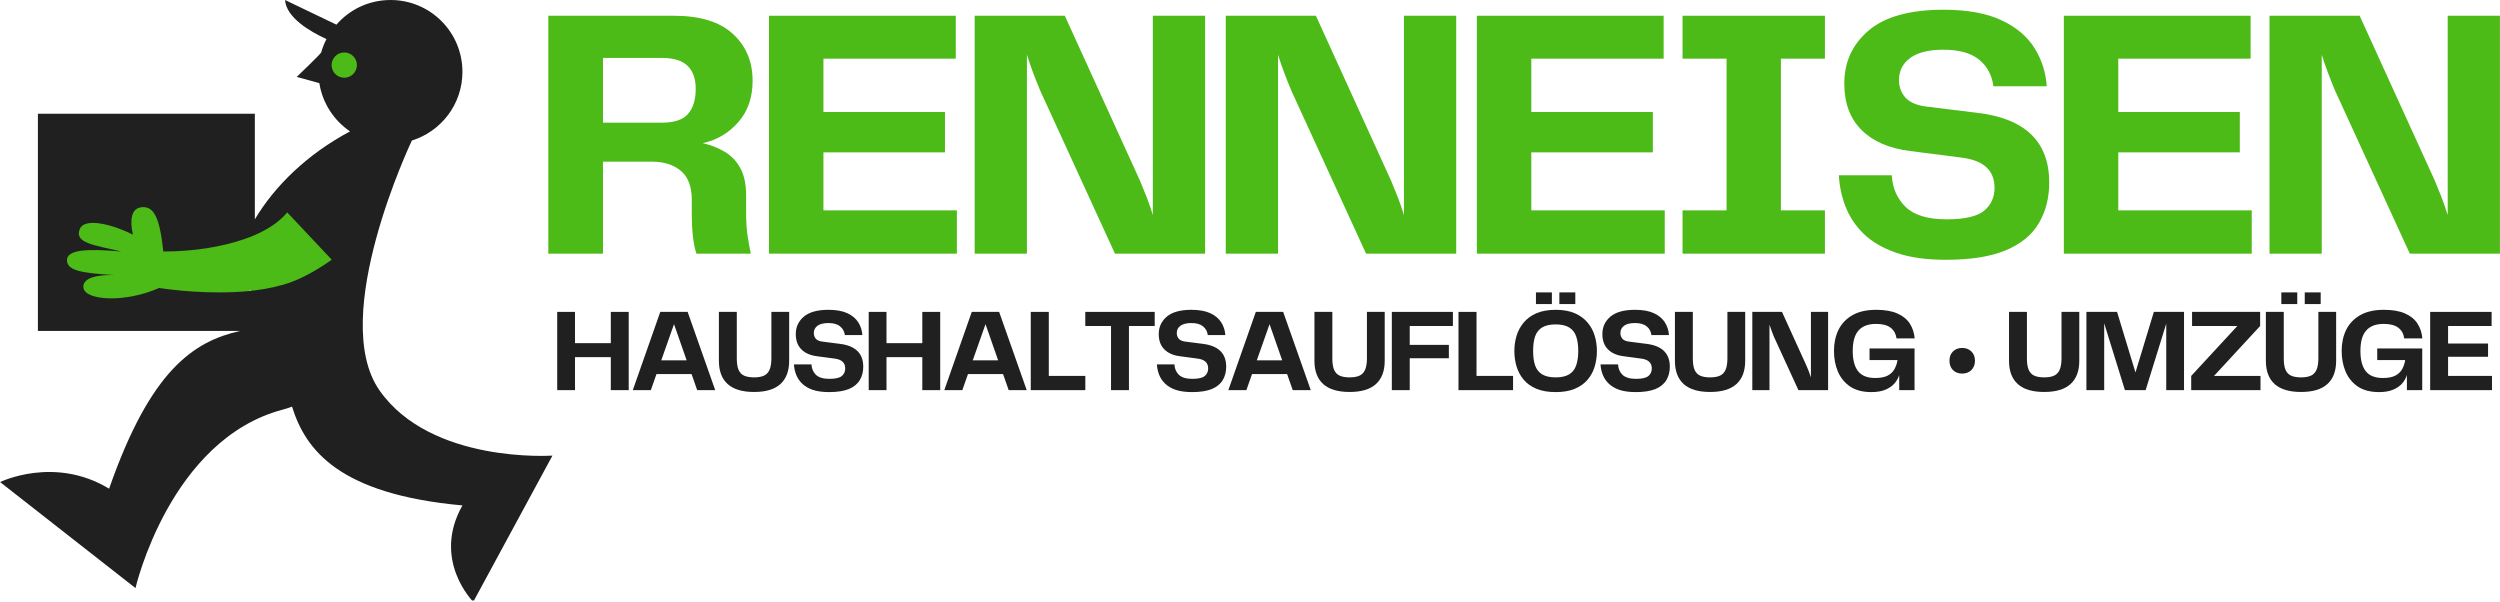
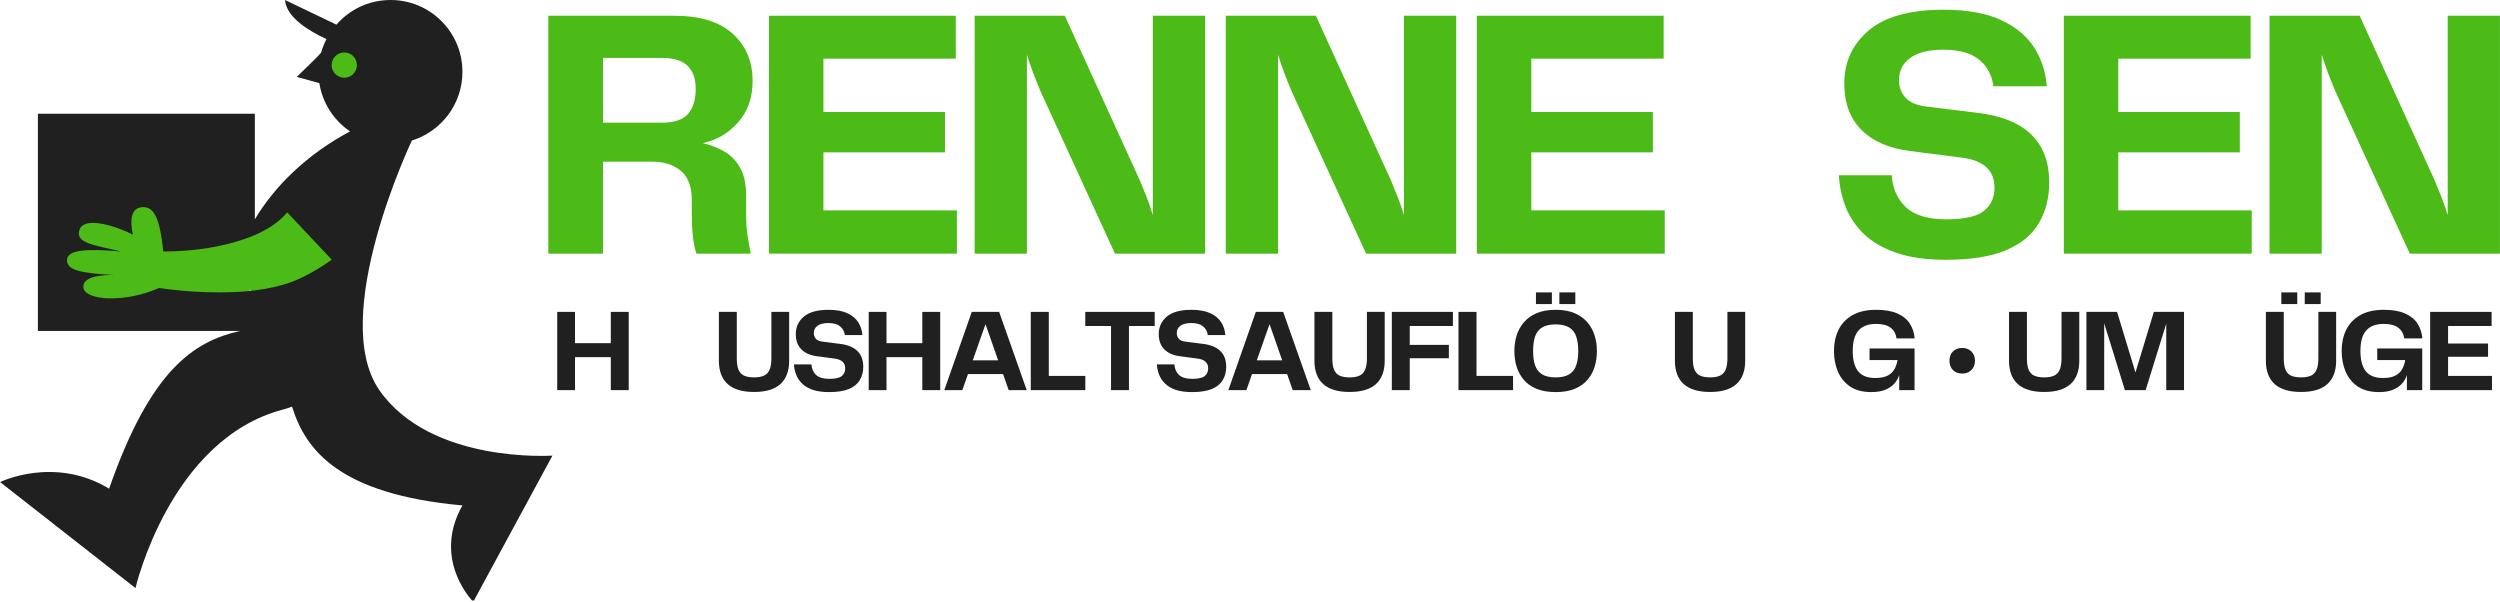
<svg xmlns="http://www.w3.org/2000/svg" preserveAspectRatio="xMidYMid meet" viewBox="27.09 149.16 318.52 76.68">
  <defs>
    <g />
    <clipPath id="4ec9420c0c">
      <path d="M 34.219 174.676 L 58.926 174.676 L 58.926 189.043 L 34.219 189.043 Z M 34.219 174.676 " clip-rule="nonzero" />
    </clipPath>
    <clipPath id="55b109f1c0">
      <path d="M 55 174 L 71 174 L 71 191 L 55 191 Z M 55 174 " clip-rule="nonzero" />
    </clipPath>
    <clipPath id="2ffeccc4a3">
      <path d="M 55.516 183.332 L 62.57 174.676 L 70.988 181.539 L 63.934 190.195 Z M 55.516 183.332 " clip-rule="nonzero" />
    </clipPath>
    <clipPath id="df9167597a">
      <path d="M 68.148 154.336 L 73.82 154.336 L 73.82 160.008 L 68.148 160.008 Z M 68.148 154.336 " clip-rule="nonzero" />
    </clipPath>
    <clipPath id="ac5437415b">
      <path d="M 70.984 154.336 C 69.422 154.336 68.148 155.605 68.148 157.172 C 68.148 158.738 69.422 160.008 70.984 160.008 C 72.551 160.008 73.82 158.738 73.82 157.172 C 73.82 155.605 72.551 154.336 70.984 154.336 Z M 70.984 154.336 " clip-rule="nonzero" />
    </clipPath>
    <clipPath id="e3bb35a170">
      <path d="M 27.086 149.16 L 97.586 149.16 L 97.586 225.66 L 27.086 225.66 Z M 27.086 149.16 " clip-rule="nonzero" />
    </clipPath>
  </defs>
  <g clip-path="url(#4ec9420c0c)">
    <path fill="#4cbb17" d="M 34.219 174.676 L 58.91 174.676 L 58.91 189.043 L 34.219 189.043 Z M 34.219 174.676 " fill-opacity="1" fill-rule="nonzero" />
  </g>
  <g clip-path="url(#55b109f1c0)">
    <g clip-path="url(#2ffeccc4a3)">
      <path fill="#4cbb17" d="M 55.516 183.332 L 62.566 174.684 L 70.984 181.547 L 63.934 190.195 Z M 55.516 183.332 " fill-opacity="1" fill-rule="nonzero" />
    </g>
  </g>
  <g clip-path="url(#df9167597a)">
    <g clip-path="url(#ac5437415b)">
      <path fill="#4cbb17" d="M 68.148 154.336 L 73.82 154.336 L 73.82 160.008 L 68.148 160.008 Z M 68.148 154.336 " fill-opacity="1" fill-rule="nonzero" />
    </g>
  </g>
  <g clip-path="url(#e3bb35a170)">
    <path fill="#202020" d="M 75.43 198.883 C 68.883 189.469 79.566 167.066 79.566 167.066 C 83.293 165.902 86.008 162.438 86.008 158.312 C 86.008 153.254 81.914 149.16 76.855 149.16 C 74.094 149.16 71.625 150.371 69.953 152.301 L 63.406 149.16 C 63.562 151.383 66.52 153.145 68.684 154.141 C 68.406 154.68 68.176 155.246 68.008 155.844 C 67.961 156.027 64.895 158.957 64.895 158.957 L 67.777 159.754 C 68.176 162.297 69.633 164.508 71.688 165.902 C 66.273 168.77 62.074 172.863 59.559 177.109 L 59.559 163.648 L 31.918 163.648 L 31.918 191.324 L 57.676 191.324 C 51.711 192.672 46.25 196.352 40.992 211.422 C 34.016 207.191 27.102 210.578 27.102 210.578 L 44.352 224.086 C 44.352 224.086 48.719 205.152 63.117 201.348 C 63.531 201.242 63.93 201.105 64.297 200.965 C 66.016 206.5 70.293 212.129 86.008 213.555 C 82.066 220.516 87.387 225.836 87.387 225.836 L 97.477 207.207 C 97.477 207.207 81.992 208.281 75.43 198.883 Z M 64.281 185.066 C 62.855 185.605 61.23 185.941 59.59 186.156 C 58.715 186.262 57.844 186.34 56.969 186.371 C 51.953 186.602 47.355 185.848 47.355 185.848 C 43.031 187.781 37.973 187.445 37.727 185.848 C 37.465 184.176 40.793 184.176 41.699 184.207 C 37.176 183.949 35.688 183.562 35.625 182.352 C 35.566 180.988 38.062 180.805 42.543 181.203 C 38.984 180.359 36.609 180.129 37.234 178.398 C 37.848 176.664 41.973 177.984 44.027 179.059 C 43.613 177.23 43.781 175.684 45.148 175.562 C 46.512 175.438 47.418 176.449 47.891 181.203 C 51.801 181.203 55.449 180.605 58.348 179.578 C 58.793 179.426 59.207 179.258 59.605 179.086 C 61.168 178.398 62.426 177.57 63.316 176.633 C 63.438 176.496 63.562 176.359 63.684 176.219 L 69.355 182.246 C 67.73 183.41 65.969 184.422 64.281 185.066 Z M 70.953 159.062 C 70.062 159.062 69.34 158.344 69.34 157.453 C 69.34 156.566 70.062 155.844 70.953 155.844 C 71.84 155.844 72.562 156.566 72.562 157.453 C 72.562 158.344 71.84 159.062 70.953 159.062 Z M 70.953 159.062 " fill-opacity="1" fill-rule="nonzero" />
  </g>
  <g fill="#4cbb17" fill-opacity="1">
    <g transform="translate(94.307, 181.478)">
      <g>
        <path d="M 27.844 -7.391 L 27.844 -5.328 C 27.844 -4.086 27.906 -3.07 28.031 -2.281 C 28.156 -1.488 28.289 -0.727 28.438 0 L 21.516 0 C 21.328 -0.551 21.18 -1.25 21.078 -2.094 C 20.973 -2.945 20.922 -3.992 20.922 -5.234 L 20.922 -6.844 C 20.922 -8.539 20.457 -9.773 19.531 -10.547 C 18.602 -11.328 17.379 -11.719 15.859 -11.719 L 9.609 -11.719 L 9.609 0 L 2.641 0 L 2.641 -30.312 L 18.641 -30.312 C 21.984 -30.312 24.488 -29.539 26.156 -28 C 27.832 -26.469 28.672 -24.473 28.672 -22.016 C 28.672 -19.891 28.062 -18.133 26.844 -16.75 C 25.625 -15.363 24.117 -14.473 22.328 -14.078 C 23.367 -13.836 24.305 -13.469 25.141 -12.969 C 25.973 -12.469 26.629 -11.773 27.109 -10.891 C 27.598 -10.016 27.844 -8.848 27.844 -7.391 Z M 17.094 -16.688 C 18.676 -16.688 19.789 -17.055 20.438 -17.797 C 21.094 -18.547 21.422 -19.617 21.422 -21.016 C 21.422 -22.285 21.078 -23.254 20.391 -23.922 C 19.711 -24.598 18.613 -24.938 17.094 -24.938 L 9.609 -24.938 L 9.609 -16.688 Z M 17.094 -16.688 " />
      </g>
    </g>
  </g>
  <g fill="#4cbb17" fill-opacity="1">
    <g transform="translate(122.425, 181.478)">
      <g>
        <path d="M 9.578 -5.516 L 26.578 -5.516 L 26.578 0 L 2.641 0 L 2.641 -30.312 L 26.438 -30.312 L 26.438 -24.844 L 9.578 -24.844 L 9.578 -18.047 L 25.062 -18.047 L 25.062 -12.906 L 9.578 -12.906 Z M 9.578 -5.516 " />
      </g>
    </g>
  </g>
  <g fill="#4cbb17" fill-opacity="1">
    <g transform="translate(148.629, 181.478)">
      <g>
        <path d="M 25.344 -30.312 L 32 -30.312 L 32 0 L 20.516 0 L 11.031 -20.688 C 10.695 -21.477 10.383 -22.258 10.094 -23.031 C 9.801 -23.812 9.535 -24.582 9.297 -25.344 L 9.297 0 L 2.641 0 L 2.641 -30.312 L 14.125 -30.312 L 23.703 -9.297 C 23.973 -8.66 24.254 -7.969 24.547 -7.219 C 24.836 -6.477 25.102 -5.711 25.344 -4.922 Z M 25.344 -30.312 " />
      </g>
    </g>
  </g>
  <g fill="#4cbb17" fill-opacity="1">
    <g transform="translate(180.622, 181.478)">
      <g>
        <path d="M 25.344 -30.312 L 32 -30.312 L 32 0 L 20.516 0 L 11.031 -20.688 C 10.695 -21.477 10.383 -22.258 10.094 -23.031 C 9.801 -23.812 9.535 -24.582 9.297 -25.344 L 9.297 0 L 2.641 0 L 2.641 -30.312 L 14.125 -30.312 L 23.703 -9.297 C 23.973 -8.66 24.254 -7.969 24.547 -7.219 C 24.836 -6.477 25.102 -5.711 25.344 -4.922 Z M 25.344 -30.312 " />
      </g>
    </g>
  </g>
  <g fill="#4cbb17" fill-opacity="1">
    <g transform="translate(212.614, 181.478)">
      <g>
        <path d="M 9.578 -5.516 L 26.578 -5.516 L 26.578 0 L 2.641 0 L 2.641 -30.312 L 26.438 -30.312 L 26.438 -24.844 L 9.578 -24.844 L 9.578 -18.047 L 25.062 -18.047 L 25.062 -12.906 L 9.578 -12.906 Z M 9.578 -5.516 " />
      </g>
    </g>
  </g>
  <g fill="#4cbb17" fill-opacity="1">
    <g transform="translate(238.818, 181.478)">
      <g>
-         <path d="M 20.781 -24.844 L 15.172 -24.844 L 15.172 -5.516 L 20.781 -5.516 L 20.781 0 L 2.641 0 L 2.641 -5.516 L 8.25 -5.516 L 8.25 -24.844 L 2.641 -24.844 L 2.641 -30.312 L 20.781 -30.312 Z M 20.781 -24.844 " />
-       </g>
+         </g>
    </g>
  </g>
  <g fill="#4cbb17" fill-opacity="1">
    <g transform="translate(259.599, 181.478)">
      <g>
        <path d="M 1.781 -9.984 L 8.516 -9.984 C 8.609 -8.367 9.191 -7.031 10.266 -5.969 C 11.348 -4.906 13.094 -4.375 15.5 -4.375 C 17.801 -4.375 19.395 -4.738 20.281 -5.469 C 21.164 -6.195 21.609 -7.172 21.609 -8.391 C 21.609 -10.578 20.254 -11.852 17.547 -12.219 L 10.844 -13.078 C 8.176 -13.41 6.113 -14.305 4.656 -15.766 C 3.195 -17.223 2.469 -19.195 2.469 -21.688 C 2.469 -24.426 3.504 -26.676 5.578 -28.438 C 7.66 -30.195 10.832 -31.078 15.094 -31.078 C 18.125 -31.078 20.582 -30.633 22.469 -29.75 C 24.352 -28.875 25.758 -27.695 26.688 -26.219 C 27.613 -24.75 28.141 -23.117 28.266 -21.328 L 21.469 -21.328 C 21.281 -22.754 20.672 -23.883 19.641 -24.719 C 18.609 -25.562 17.094 -25.984 15.094 -25.984 C 13.238 -25.984 11.832 -25.633 10.875 -24.938 C 9.914 -24.238 9.438 -23.297 9.438 -22.109 C 9.438 -21.223 9.719 -20.473 10.281 -19.859 C 10.844 -19.254 11.742 -18.879 12.984 -18.734 L 19.328 -17.953 C 25.492 -17.254 28.578 -14.289 28.578 -9.062 C 28.578 -7.094 28.133 -5.363 27.25 -3.875 C 26.375 -2.383 24.969 -1.234 23.031 -0.422 C 21.102 0.379 18.562 0.781 15.406 0.781 C 12.914 0.781 10.812 0.484 9.094 -0.109 C 7.375 -0.703 5.988 -1.508 4.938 -2.531 C 3.895 -3.551 3.125 -4.707 2.625 -6 C 2.125 -7.289 1.844 -8.617 1.781 -9.984 Z M 1.781 -9.984 " />
      </g>
    </g>
  </g>
  <g fill="#4cbb17" fill-opacity="1">
    <g transform="translate(287.398, 181.478)">
      <g>
        <path d="M 9.578 -5.516 L 26.578 -5.516 L 26.578 0 L 2.641 0 L 2.641 -30.312 L 26.438 -30.312 L 26.438 -24.844 L 9.578 -24.844 L 9.578 -18.047 L 25.062 -18.047 L 25.062 -12.906 L 9.578 -12.906 Z M 9.578 -5.516 " />
      </g>
    </g>
  </g>
  <g fill="#4cbb17" fill-opacity="1">
    <g transform="translate(313.603, 181.478)">
      <g>
        <path d="M 25.344 -30.312 L 32 -30.312 L 32 0 L 20.516 0 L 11.031 -20.688 C 10.695 -21.477 10.383 -22.258 10.094 -23.031 C 9.801 -23.812 9.535 -24.582 9.297 -25.344 L 9.297 0 L 2.641 0 L 2.641 -30.312 L 14.125 -30.312 L 23.703 -9.297 C 23.973 -8.66 24.254 -7.969 24.547 -7.219 C 24.836 -6.477 25.102 -5.711 25.344 -4.922 Z M 25.344 -30.312 " />
      </g>
    </g>
  </g>
  <g fill="#202020" fill-opacity="1">
    <g transform="translate(97.209, 198.866)">
      <g>
        <path d="M 7.703 -9.969 L 9.984 -9.969 L 9.984 0 L 7.703 0 L 7.703 -4.203 L 3.141 -4.203 L 3.141 0 L 0.875 0 L 0.875 -9.969 L 3.141 -9.969 L 3.141 -5.984 L 7.703 -5.984 Z M 7.703 -9.969 " />
      </g>
    </g>
  </g>
  <g fill="#202020" fill-opacity="1">
    <g transform="translate(107.262, 198.866)">
      <g>
+         </g>
+     </g>
+   </g>
+   <g fill="#202020" fill-opacity="1">
+     <g transform="translate(117.855, 198.866)">
+       <g>
+         <path d="M 0.828 -3.734 L 0.828 -9.969 L 3.109 -9.969 L 3.109 -4.047 C 3.109 -3.41 3.188 -2.914 3.344 -2.562 C 3.508 -2.207 3.754 -1.961 4.078 -1.828 C 4.41 -1.691 4.82 -1.625 5.312 -1.625 C 5.801 -1.625 6.207 -1.691 6.531 -1.828 C 6.852 -1.961 7.098 -2.207 7.266 -2.562 C 7.43 -2.914 7.516 -3.41 7.516 -4.047 L 7.516 -9.969 L 9.781 -9.969 L 9.781 -3.734 C 9.781 -2.43 9.406 -1.441 8.656 -0.766 C 7.914 -0.098 6.801 0.234 5.312 0.234 C 3.82 0.234 2.703 -0.098 1.953 -0.766 C 1.203 -1.441 0.828 -2.43 0.828 -3.734 Z M 0.828 -3.734 " />
+       </g>
+     </g>
+   </g>
+   <g fill="#202020" fill-opacity="1">
+     <g transform="translate(127.668, 198.866)">
+       <g>
+         <path d="M 0.578 -3.281 L 2.812 -3.281 C 2.832 -2.75 3.02 -2.305 3.375 -1.953 C 3.738 -1.609 4.312 -1.438 5.094 -1.438 C 5.852 -1.438 6.379 -1.555 6.672 -1.797 C 6.961 -2.035 7.109 -2.359 7.109 -2.766 C 7.109 -3.484 6.664 -3.898 5.781 -4.016 L 3.562 -4.312 C 2.688 -4.414 2.008 -4.707 1.531 -5.188 C 1.051 -5.664 0.812 -6.316 0.812 -7.141 C 0.812 -8.035 1.148 -8.773 1.828 -9.359 C 2.516 -9.941 3.562 -10.234 4.969 -10.234 C 5.969 -10.234 6.773 -10.086 7.391 -9.797 C 8.016 -9.504 8.477 -9.113 8.781 -8.625 C 9.082 -8.145 9.254 -7.609 9.297 -7.016 L 7.062 -7.016 C 7 -7.484 6.797 -7.852 6.453 -8.125 C 6.117 -8.406 5.625 -8.547 4.969 -8.547 C 4.352 -8.547 3.891 -8.43 3.578 -8.203 C 3.266 -7.973 3.109 -7.664 3.109 -7.281 C 3.109 -6.988 3.195 -6.738 3.375 -6.531 C 3.562 -6.332 3.863 -6.211 4.281 -6.172 L 6.359 -5.906 C 8.391 -5.676 9.406 -4.703 9.406 -2.984 C 9.406 -2.336 9.258 -1.77 8.969 -1.281 C 8.676 -0.789 8.211 -0.41 7.578 -0.141 C 6.941 0.117 6.102 0.25 5.062 0.25 C 4.25 0.25 3.555 0.156 2.984 -0.031 C 2.422 -0.227 1.969 -0.492 1.625 -0.828 C 1.281 -1.16 1.023 -1.539 0.859 -1.969 C 0.691 -2.395 0.598 -2.832 0.578 -3.281 Z M 0.578 -3.281 " />
+       </g>
+     </g>
+   </g>
+   <g fill="#202020" fill-opacity="1">
+     <g transform="translate(136.896, 198.866)">
+       <g>
+         <path d="M 7.703 -9.969 L 9.984 -9.969 L 9.984 0 L 7.703 0 L 7.703 -4.203 L 3.141 -4.203 L 3.141 0 L 0.875 0 L 0.875 -9.969 L 3.141 -9.969 L 3.141 -5.984 L 7.703 -5.984 Z M 7.703 -9.969 " />
+       </g>
+     </g>
+   </g>
+   <g fill="#202020" fill-opacity="1">
+     <g transform="translate(146.949, 198.866)">
+       <g>
        <path d="M 8.656 0 L 7.938 -2.047 L 3.469 -2.047 L 2.75 0 L 0.453 0 L 3.953 -9.969 L 7.438 -9.969 L 10.953 0 Z M 4.078 -3.797 L 7.312 -3.797 L 5.703 -8.406 Z M 4.078 -3.797 " />
      </g>
    </g>
  </g>
  <g fill="#202020" fill-opacity="1">
-     <g transform="translate(117.855, 198.866)">
-       <g>
-         <path d="M 0.828 -3.734 L 0.828 -9.969 L 3.109 -9.969 L 3.109 -4.047 C 3.109 -3.41 3.188 -2.914 3.344 -2.562 C 3.508 -2.207 3.754 -1.961 4.078 -1.828 C 4.41 -1.691 4.82 -1.625 5.312 -1.625 C 5.801 -1.625 6.207 -1.691 6.531 -1.828 C 6.852 -1.961 7.098 -2.207 7.266 -2.562 C 7.43 -2.914 7.516 -3.41 7.516 -4.047 L 7.516 -9.969 L 9.781 -9.969 L 9.781 -3.734 C 9.781 -2.43 9.406 -1.441 8.656 -0.766 C 7.914 -0.098 6.801 0.234 5.312 0.234 C 3.82 0.234 2.703 -0.098 1.953 -0.766 C 1.203 -1.441 0.828 -2.43 0.828 -3.734 Z M 0.828 -3.734 " />
-       </g>
-     </g>
-   </g>
-   <g fill="#202020" fill-opacity="1">
-     <g transform="translate(127.668, 198.866)">
+     <g transform="translate(157.542, 198.866)">
+       <g>
+         <path d="M 3.172 -1.812 L 7.828 -1.812 L 7.828 0 L 0.875 0 L 0.875 -9.969 L 3.172 -9.969 Z M 3.172 -1.812 " />
+       </g>
+     </g>
+   </g>
+   <g fill="#202020" fill-opacity="1">
+     <g transform="translate(164.864, 198.866)">
+       <g>
+         <path d="M 9.344 -9.969 L 9.344 -8.172 L 6.062 -8.172 L 6.062 0 L 3.781 0 L 3.781 -8.172 L 0.5 -8.172 L 0.5 -9.969 Z M 9.344 -9.969 " />
+       </g>
+     </g>
+   </g>
+   <g fill="#202020" fill-opacity="1">
+     <g transform="translate(173.911, 198.866)">
      <g>
        <path d="M 0.578 -3.281 L 2.812 -3.281 C 2.832 -2.75 3.02 -2.305 3.375 -1.953 C 3.738 -1.609 4.312 -1.438 5.094 -1.438 C 5.852 -1.438 6.379 -1.555 6.672 -1.797 C 6.961 -2.035 7.109 -2.359 7.109 -2.766 C 7.109 -3.484 6.664 -3.898 5.781 -4.016 L 3.562 -4.312 C 2.688 -4.414 2.008 -4.707 1.531 -5.188 C 1.051 -5.664 0.812 -6.316 0.812 -7.141 C 0.812 -8.035 1.148 -8.773 1.828 -9.359 C 2.516 -9.941 3.562 -10.234 4.969 -10.234 C 5.969 -10.234 6.773 -10.086 7.391 -9.797 C 8.016 -9.504 8.477 -9.113 8.781 -8.625 C 9.082 -8.145 9.254 -7.609 9.297 -7.016 L 7.062 -7.016 C 7 -7.484 6.797 -7.852 6.453 -8.125 C 6.117 -8.406 5.625 -8.547 4.969 -8.547 C 4.352 -8.547 3.891 -8.43 3.578 -8.203 C 3.266 -7.973 3.109 -7.664 3.109 -7.281 C 3.109 -6.988 3.195 -6.738 3.375 -6.531 C 3.562 -6.332 3.863 -6.211 4.281 -6.172 L 6.359 -5.906 C 8.391 -5.676 9.406 -4.703 9.406 -2.984 C 9.406 -2.336 9.258 -1.77 8.969 -1.281 C 8.676 -0.789 8.211 -0.41 7.578 -0.141 C 6.941 0.117 6.102 0.25 5.062 0.25 C 4.25 0.25 3.555 0.156 2.984 -0.031 C 2.422 -0.227 1.969 -0.492 1.625 -0.828 C 1.281 -1.16 1.023 -1.539 0.859 -1.969 C 0.691 -2.395 0.598 -2.832 0.578 -3.281 Z M 0.578 -3.281 " />
      </g>
    </g>
  </g>
  <g fill="#202020" fill-opacity="1">
-     <g transform="translate(136.896, 198.866)">
-       <g>
-         <path d="M 7.703 -9.969 L 9.984 -9.969 L 9.984 0 L 7.703 0 L 7.703 -4.203 L 3.141 -4.203 L 3.141 0 L 0.875 0 L 0.875 -9.969 L 3.141 -9.969 L 3.141 -5.984 L 7.703 -5.984 Z M 7.703 -9.969 " />
-       </g>
-     </g>
-   </g>
-   <g fill="#202020" fill-opacity="1">
-     <g transform="translate(146.949, 198.866)">
+     <g transform="translate(183.139, 198.866)">
      <g>
        <path d="M 8.656 0 L 7.938 -2.047 L 3.469 -2.047 L 2.75 0 L 0.453 0 L 3.953 -9.969 L 7.438 -9.969 L 10.953 0 Z M 4.078 -3.797 L 7.312 -3.797 L 5.703 -8.406 Z M 4.078 -3.797 " />
      </g>
    </g>
  </g>
  <g fill="#202020" fill-opacity="1">
-     <g transform="translate(157.542, 198.866)">
+     <g transform="translate(193.732, 198.866)">
+       <g>
+         <path d="M 0.828 -3.734 L 0.828 -9.969 L 3.109 -9.969 L 3.109 -4.047 C 3.109 -3.41 3.188 -2.914 3.344 -2.562 C 3.508 -2.207 3.754 -1.961 4.078 -1.828 C 4.41 -1.691 4.82 -1.625 5.312 -1.625 C 5.801 -1.625 6.207 -1.691 6.531 -1.828 C 6.852 -1.961 7.098 -2.207 7.266 -2.562 C 7.43 -2.914 7.516 -3.41 7.516 -4.047 L 7.516 -9.969 L 9.781 -9.969 L 9.781 -3.734 C 9.781 -2.43 9.406 -1.441 8.656 -0.766 C 7.914 -0.098 6.801 0.234 5.312 0.234 C 3.82 0.234 2.703 -0.098 1.953 -0.766 C 1.203 -1.441 0.828 -2.43 0.828 -3.734 Z M 0.828 -3.734 " />
+       </g>
+     </g>
+   </g>
+   <g fill="#202020" fill-opacity="1">
+     <g transform="translate(203.545, 198.866)">
+       <g>
+         <path d="M 8.656 -8.172 L 3.156 -8.172 L 3.156 -5.766 L 8.141 -5.766 L 8.141 -4.062 L 3.156 -4.062 L 3.156 0 L 0.875 0 L 0.875 -9.969 L 8.656 -9.969 Z M 8.656 -8.172 " />
+       </g>
+     </g>
+   </g>
+   <g fill="#202020" fill-opacity="1">
+     <g transform="translate(212.038, 198.866)">
      <g>
        <path d="M 3.172 -1.812 L 7.828 -1.812 L 7.828 0 L 0.875 0 L 0.875 -9.969 L 3.172 -9.969 Z M 3.172 -1.812 " />
      </g>
    </g>
  </g>
  <g fill="#202020" fill-opacity="1">
-     <g transform="translate(164.864, 198.866)">
-       <g>
-         <path d="M 9.344 -9.969 L 9.344 -8.172 L 6.062 -8.172 L 6.062 0 L 3.781 0 L 3.781 -8.172 L 0.5 -8.172 L 0.5 -9.969 Z M 9.344 -9.969 " />
-       </g>
-     </g>
-   </g>
-   <g fill="#202020" fill-opacity="1">
-     <g transform="translate(173.911, 198.866)">
-       <g>
-         <path d="M 0.578 -3.281 L 2.812 -3.281 C 2.832 -2.75 3.02 -2.305 3.375 -1.953 C 3.738 -1.609 4.312 -1.438 5.094 -1.438 C 5.852 -1.438 6.379 -1.555 6.672 -1.797 C 6.961 -2.035 7.109 -2.359 7.109 -2.766 C 7.109 -3.484 6.664 -3.898 5.781 -4.016 L 3.562 -4.312 C 2.688 -4.414 2.008 -4.707 1.531 -5.188 C 1.051 -5.664 0.812 -6.316 0.812 -7.141 C 0.812 -8.035 1.148 -8.773 1.828 -9.359 C 2.516 -9.941 3.562 -10.234 4.969 -10.234 C 5.969 -10.234 6.773 -10.086 7.391 -9.797 C 8.016 -9.504 8.477 -9.113 8.781 -8.625 C 9.082 -8.145 9.254 -7.609 9.297 -7.016 L 7.062 -7.016 C 7 -7.484 6.797 -7.852 6.453 -8.125 C 6.117 -8.406 5.625 -8.547 4.969 -8.547 C 4.352 -8.547 3.891 -8.43 3.578 -8.203 C 3.266 -7.973 3.109 -7.664 3.109 -7.281 C 3.109 -6.988 3.195 -6.738 3.375 -6.531 C 3.562 -6.332 3.863 -6.211 4.281 -6.172 L 6.359 -5.906 C 8.391 -5.676 9.406 -4.703 9.406 -2.984 C 9.406 -2.336 9.258 -1.77 8.969 -1.281 C 8.676 -0.789 8.211 -0.41 7.578 -0.141 C 6.941 0.117 6.102 0.25 5.062 0.25 C 4.25 0.25 3.555 0.156 2.984 -0.031 C 2.422 -0.227 1.969 -0.492 1.625 -0.828 C 1.281 -1.16 1.023 -1.539 0.859 -1.969 C 0.691 -2.395 0.598 -2.832 0.578 -3.281 Z M 0.578 -3.281 " />
-       </g>
-     </g>
-   </g>
-   <g fill="#202020" fill-opacity="1">
-     <g transform="translate(183.139, 198.866)">
-       <g>
-         <path d="M 8.656 0 L 7.938 -2.047 L 3.469 -2.047 L 2.75 0 L 0.453 0 L 3.953 -9.969 L 7.438 -9.969 L 10.953 0 Z M 4.078 -3.797 L 7.312 -3.797 L 5.703 -8.406 Z M 4.078 -3.797 " />
-       </g>
-     </g>
-   </g>
-   <g fill="#202020" fill-opacity="1">
-     <g transform="translate(193.732, 198.866)">
-       <g>
-         <path d="M 0.828 -3.734 L 0.828 -9.969 L 3.109 -9.969 L 3.109 -4.047 C 3.109 -3.41 3.188 -2.914 3.344 -2.562 C 3.508 -2.207 3.754 -1.961 4.078 -1.828 C 4.41 -1.691 4.82 -1.625 5.312 -1.625 C 5.801 -1.625 6.207 -1.691 6.531 -1.828 C 6.852 -1.961 7.098 -2.207 7.266 -2.562 C 7.43 -2.914 7.516 -3.41 7.516 -4.047 L 7.516 -9.969 L 9.781 -9.969 L 9.781 -3.734 C 9.781 -2.43 9.406 -1.441 8.656 -0.766 C 7.914 -0.098 6.801 0.234 5.312 0.234 C 3.82 0.234 2.703 -0.098 1.953 -0.766 C 1.203 -1.441 0.828 -2.43 0.828 -3.734 Z M 0.828 -3.734 " />
-       </g>
-     </g>
-   </g>
-   <g fill="#202020" fill-opacity="1">
-     <g transform="translate(203.545, 198.866)">
-       <g>
-         <path d="M 8.656 -8.172 L 3.156 -8.172 L 3.156 -5.766 L 8.141 -5.766 L 8.141 -4.062 L 3.156 -4.062 L 3.156 0 L 0.875 0 L 0.875 -9.969 L 8.656 -9.969 Z M 8.656 -8.172 " />
-       </g>
-     </g>
-   </g>
-   <g fill="#202020" fill-opacity="1">
-     <g transform="translate(212.038, 198.866)">
-       <g>
-         <path d="M 3.172 -1.812 L 7.828 -1.812 L 7.828 0 L 0.875 0 L 0.875 -9.969 L 3.172 -9.969 Z M 3.172 -1.812 " />
-       </g>
-     </g>
-   </g>
-   <g fill="#202020" fill-opacity="1">
    <g transform="translate(219.36, 198.866)">
      <g>
        <path d="M 3.422 -10.969 L 3.422 -12.453 L 5.453 -12.453 L 5.453 -10.969 Z M 6.406 -10.969 L 6.406 -12.453 L 8.438 -12.453 L 8.438 -10.969 Z M 5.938 0.25 C 4.977 0.25 4.16 0.109 3.484 -0.172 C 2.816 -0.453 2.273 -0.836 1.859 -1.328 C 1.453 -1.816 1.148 -2.375 0.953 -3 C 0.766 -3.625 0.672 -4.285 0.672 -4.984 C 0.672 -5.66 0.766 -6.312 0.953 -6.938 C 1.148 -7.562 1.453 -8.117 1.859 -8.609 C 2.273 -9.109 2.816 -9.504 3.484 -9.797 C 4.16 -10.086 4.977 -10.234 5.938 -10.234 C 6.895 -10.234 7.707 -10.086 8.375 -9.797 C 9.039 -9.504 9.582 -9.109 10 -8.609 C 10.414 -8.117 10.719 -7.562 10.906 -6.938 C 11.094 -6.312 11.188 -5.66 11.188 -4.984 C 11.188 -4.285 11.094 -3.625 10.906 -3 C 10.719 -2.375 10.414 -1.816 10 -1.328 C 9.582 -0.836 9.039 -0.453 8.375 -0.172 C 7.707 0.109 6.895 0.25 5.938 0.25 Z M 3.062 -4.984 C 3.062 -4.266 3.145 -3.656 3.312 -3.156 C 3.488 -2.656 3.785 -2.273 4.203 -2.016 C 4.629 -1.754 5.207 -1.625 5.938 -1.625 C 6.664 -1.625 7.238 -1.754 7.656 -2.016 C 8.082 -2.273 8.379 -2.656 8.547 -3.156 C 8.723 -3.656 8.812 -4.266 8.812 -4.984 C 8.812 -5.723 8.723 -6.344 8.547 -6.844 C 8.379 -7.344 8.082 -7.723 7.656 -7.984 C 7.238 -8.242 6.664 -8.375 5.938 -8.375 C 5.207 -8.375 4.629 -8.242 4.203 -7.984 C 3.785 -7.723 3.488 -7.344 3.312 -6.844 C 3.145 -6.344 3.062 -5.723 3.062 -4.984 Z M 3.062 -4.984 " />
      </g>
    </g>
  </g>
  <g fill="#202020" fill-opacity="1">
    <g transform="translate(230.433, 198.866)">
      <g>
-         <path d="M 0.578 -3.281 L 2.812 -3.281 C 2.832 -2.75 3.02 -2.305 3.375 -1.953 C 3.738 -1.609 4.312 -1.438 5.094 -1.438 C 5.852 -1.438 6.379 -1.555 6.672 -1.797 C 6.961 -2.035 7.109 -2.359 7.109 -2.766 C 7.109 -3.484 6.664 -3.898 5.781 -4.016 L 3.562 -4.312 C 2.688 -4.414 2.008 -4.707 1.531 -5.188 C 1.051 -5.664 0.812 -6.316 0.812 -7.141 C 0.812 -8.035 1.148 -8.773 1.828 -9.359 C 2.516 -9.941 3.562 -10.234 4.969 -10.234 C 5.969 -10.234 6.773 -10.086 7.391 -9.797 C 8.016 -9.504 8.477 -9.113 8.781 -8.625 C 9.082 -8.145 9.254 -7.609 9.297 -7.016 L 7.062 -7.016 C 7 -7.484 6.797 -7.852 6.453 -8.125 C 6.117 -8.406 5.625 -8.547 4.969 -8.547 C 4.352 -8.547 3.891 -8.43 3.578 -8.203 C 3.266 -7.973 3.109 -7.664 3.109 -7.281 C 3.109 -6.988 3.195 -6.738 3.375 -6.531 C 3.562 -6.332 3.863 -6.211 4.281 -6.172 L 6.359 -5.906 C 8.391 -5.676 9.406 -4.703 9.406 -2.984 C 9.406 -2.336 9.258 -1.77 8.969 -1.281 C 8.676 -0.789 8.211 -0.41 7.578 -0.141 C 6.941 0.117 6.102 0.25 5.062 0.25 C 4.25 0.25 3.555 0.156 2.984 -0.031 C 2.422 -0.227 1.969 -0.492 1.625 -0.828 C 1.281 -1.16 1.023 -1.539 0.859 -1.969 C 0.691 -2.395 0.598 -2.832 0.578 -3.281 Z M 0.578 -3.281 " />
-       </g>
+         </g>
    </g>
  </g>
  <g fill="#202020" fill-opacity="1">
    <g transform="translate(239.66, 198.866)">
      <g>
        <path d="M 0.828 -3.734 L 0.828 -9.969 L 3.109 -9.969 L 3.109 -4.047 C 3.109 -3.41 3.188 -2.914 3.344 -2.562 C 3.508 -2.207 3.754 -1.961 4.078 -1.828 C 4.41 -1.691 4.82 -1.625 5.312 -1.625 C 5.801 -1.625 6.207 -1.691 6.531 -1.828 C 6.852 -1.961 7.098 -2.207 7.266 -2.562 C 7.43 -2.914 7.516 -3.41 7.516 -4.047 L 7.516 -9.969 L 9.781 -9.969 L 9.781 -3.734 C 9.781 -2.43 9.406 -1.441 8.656 -0.766 C 7.914 -0.098 6.801 0.234 5.312 0.234 C 3.82 0.234 2.703 -0.098 1.953 -0.766 C 1.203 -1.441 0.828 -2.43 0.828 -3.734 Z M 0.828 -3.734 " />
      </g>
    </g>
  </g>
  <g fill="#202020" fill-opacity="1">
    <g transform="translate(249.473, 198.866)">
      <g>
-         <path d="M 8.344 -9.969 L 10.531 -9.969 L 10.531 0 L 6.75 0 L 3.625 -6.812 C 3.52 -7.07 3.422 -7.328 3.328 -7.578 C 3.234 -7.836 3.145 -8.094 3.062 -8.344 L 3.062 0 L 0.875 0 L 0.875 -9.969 L 4.656 -9.969 L 7.797 -3.062 C 7.891 -2.852 7.984 -2.625 8.078 -2.375 C 8.172 -2.133 8.258 -1.883 8.344 -1.625 Z M 8.344 -9.969 " />
-       </g>
+         </g>
    </g>
  </g>
  <g fill="#202020" fill-opacity="1">
    <g transform="translate(260.081, 198.866)">
      <g>
        <path d="M 5.438 0.25 C 4.344 0.25 3.441 0.016 2.734 -0.453 C 2.035 -0.93 1.516 -1.566 1.172 -2.359 C 0.836 -3.16 0.672 -4.039 0.672 -5 C 0.672 -5.969 0.852 -6.844 1.219 -7.625 C 1.594 -8.414 2.176 -9.047 2.969 -9.516 C 3.77 -9.992 4.797 -10.234 6.047 -10.234 C 7.148 -10.234 8.051 -10.078 8.75 -9.766 C 9.457 -9.453 9.984 -9.023 10.328 -8.484 C 10.68 -7.941 10.891 -7.312 10.953 -6.594 L 8.641 -6.594 C 8.566 -7.164 8.32 -7.613 7.906 -7.938 C 7.488 -8.27 6.863 -8.438 6.031 -8.438 C 5.031 -8.438 4.285 -8.156 3.797 -7.594 C 3.305 -7.039 3.062 -6.172 3.062 -4.984 C 3.062 -3.859 3.285 -3.004 3.734 -2.422 C 4.191 -1.836 4.922 -1.547 5.922 -1.547 C 6.586 -1.547 7.113 -1.645 7.5 -1.844 C 7.895 -2.051 8.188 -2.328 8.375 -2.672 C 8.57 -3.023 8.703 -3.41 8.766 -3.828 L 5.203 -3.828 L 5.203 -5.312 L 10.938 -5.312 L 10.938 0 L 8.984 0 L 8.984 -1.922 C 8.859 -1.523 8.648 -1.16 8.359 -0.828 C 8.066 -0.504 7.68 -0.242 7.203 -0.047 C 6.734 0.148 6.145 0.25 5.438 0.25 Z M 5.438 0.25 " />
      </g>
    </g>
  </g>
  <g fill="#202020" fill-opacity="1">
    <g transform="translate(271.155, 198.866)">
      <g />
    </g>
  </g>
  <g fill="#202020" fill-opacity="1">
    <g transform="translate(274.155, 198.866)">
      <g>
        <path d="M 2.938 -2.109 C 2.445 -2.109 2.051 -2.258 1.75 -2.562 C 1.457 -2.863 1.312 -3.258 1.312 -3.75 C 1.312 -4.238 1.457 -4.629 1.75 -4.922 C 2.051 -5.223 2.445 -5.375 2.938 -5.375 C 3.414 -5.375 3.805 -5.223 4.109 -4.922 C 4.41 -4.629 4.562 -4.238 4.562 -3.75 C 4.562 -3.258 4.41 -2.863 4.109 -2.562 C 3.805 -2.258 3.414 -2.109 2.938 -2.109 Z M 2.938 -2.109 " />
      </g>
    </g>
  </g>
  <g fill="#202020" fill-opacity="1">
    <g transform="translate(279.227, 198.866)">
      <g />
    </g>
  </g>
  <g fill="#202020" fill-opacity="1">
    <g transform="translate(282.227, 198.866)">
      <g>
        <path d="M 0.828 -3.734 L 0.828 -9.969 L 3.109 -9.969 L 3.109 -4.047 C 3.109 -3.41 3.188 -2.914 3.344 -2.562 C 3.508 -2.207 3.754 -1.961 4.078 -1.828 C 4.41 -1.691 4.82 -1.625 5.312 -1.625 C 5.801 -1.625 6.207 -1.691 6.531 -1.828 C 6.852 -1.961 7.098 -2.207 7.266 -2.562 C 7.43 -2.914 7.516 -3.41 7.516 -4.047 L 7.516 -9.969 L 9.781 -9.969 L 9.781 -3.734 C 9.781 -2.43 9.406 -1.441 8.656 -0.766 C 7.914 -0.098 6.801 0.234 5.312 0.234 C 3.82 0.234 2.703 -0.098 1.953 -0.766 C 1.203 -1.441 0.828 -2.43 0.828 -3.734 Z M 0.828 -3.734 " />
      </g>
    </g>
  </g>
  <g fill="#202020" fill-opacity="1">
    <g transform="translate(292.04, 198.866)">
      <g>
        <path d="M 13.312 -9.969 L 13.312 0 L 11.047 0 L 11.047 -8.469 L 8.422 0 L 5.781 0 L 3.141 -8.516 L 3.141 0 L 0.875 0 L 0.875 -9.969 L 4.781 -9.969 L 7.125 -2.25 L 9.469 -9.969 Z M 13.312 -9.969 " />
      </g>
    </g>
  </g>
  <g fill="#202020" fill-opacity="1">
    <g transform="translate(305.424, 198.866)">
      <g>
-         <path d="M 3.75 -1.812 L 9.672 -1.812 L 9.672 0 L 0.844 0 L 0.844 -1.812 L 6.719 -8.172 L 0.953 -8.172 L 0.953 -9.969 L 9.625 -9.969 L 9.625 -8.172 Z M 3.75 -1.812 " />
-       </g>
+         </g>
    </g>
  </g>
  <g fill="#202020" fill-opacity="1">
    <g transform="translate(314.952, 198.866)">
      <g>
        <path d="M 2.797 -10.969 L 2.797 -12.453 L 4.828 -12.453 L 4.828 -10.969 Z M 5.781 -10.969 L 5.781 -12.453 L 7.812 -12.453 L 7.812 -10.969 Z M 0.828 -3.734 L 0.828 -9.969 L 3.109 -9.969 L 3.109 -4.047 C 3.109 -3.41 3.188 -2.914 3.344 -2.562 C 3.508 -2.207 3.754 -1.961 4.078 -1.828 C 4.41 -1.691 4.82 -1.625 5.312 -1.625 C 5.801 -1.625 6.207 -1.691 6.531 -1.828 C 6.852 -1.961 7.098 -2.207 7.266 -2.562 C 7.43 -2.914 7.516 -3.41 7.516 -4.047 L 7.516 -9.969 L 9.781 -9.969 L 9.781 -3.734 C 9.781 -2.43 9.406 -1.441 8.656 -0.766 C 7.914 -0.098 6.801 0.234 5.312 0.234 C 3.82 0.234 2.703 -0.098 1.953 -0.766 C 1.203 -1.441 0.828 -2.43 0.828 -3.734 Z M 0.828 -3.734 " />
      </g>
    </g>
  </g>
  <g fill="#202020" fill-opacity="1">
    <g transform="translate(324.765, 198.866)">
      <g>
        <path d="M 5.438 0.25 C 4.344 0.25 3.441 0.016 2.734 -0.453 C 2.035 -0.93 1.516 -1.566 1.172 -2.359 C 0.836 -3.16 0.672 -4.039 0.672 -5 C 0.672 -5.969 0.852 -6.844 1.219 -7.625 C 1.594 -8.414 2.176 -9.047 2.969 -9.516 C 3.77 -9.992 4.797 -10.234 6.047 -10.234 C 7.148 -10.234 8.051 -10.078 8.75 -9.766 C 9.457 -9.453 9.984 -9.023 10.328 -8.484 C 10.68 -7.941 10.891 -7.312 10.953 -6.594 L 8.641 -6.594 C 8.566 -7.164 8.32 -7.613 7.906 -7.938 C 7.488 -8.27 6.863 -8.438 6.031 -8.438 C 5.031 -8.438 4.285 -8.156 3.797 -7.594 C 3.305 -7.039 3.062 -6.172 3.062 -4.984 C 3.062 -3.859 3.285 -3.004 3.734 -2.422 C 4.191 -1.836 4.922 -1.547 5.922 -1.547 C 6.586 -1.547 7.113 -1.645 7.5 -1.844 C 7.895 -2.051 8.188 -2.328 8.375 -2.672 C 8.57 -3.023 8.703 -3.41 8.766 -3.828 L 5.203 -3.828 L 5.203 -5.312 L 10.938 -5.312 L 10.938 0 L 8.984 0 L 8.984 -1.922 C 8.859 -1.523 8.648 -1.16 8.359 -0.828 C 8.066 -0.504 7.68 -0.242 7.203 -0.047 C 6.734 0.148 6.145 0.25 5.438 0.25 Z M 5.438 0.25 " />
      </g>
    </g>
  </g>
  <g fill="#202020" fill-opacity="1">
    <g transform="translate(335.838, 198.866)">
      <g>
        <path d="M 3.156 -1.812 L 8.75 -1.812 L 8.75 0 L 0.875 0 L 0.875 -9.969 L 8.703 -9.969 L 8.703 -8.172 L 3.156 -8.172 L 3.156 -5.938 L 8.25 -5.938 L 8.25 -4.25 L 3.156 -4.25 Z M 3.156 -1.812 " />
      </g>
    </g>
  </g>
</svg>